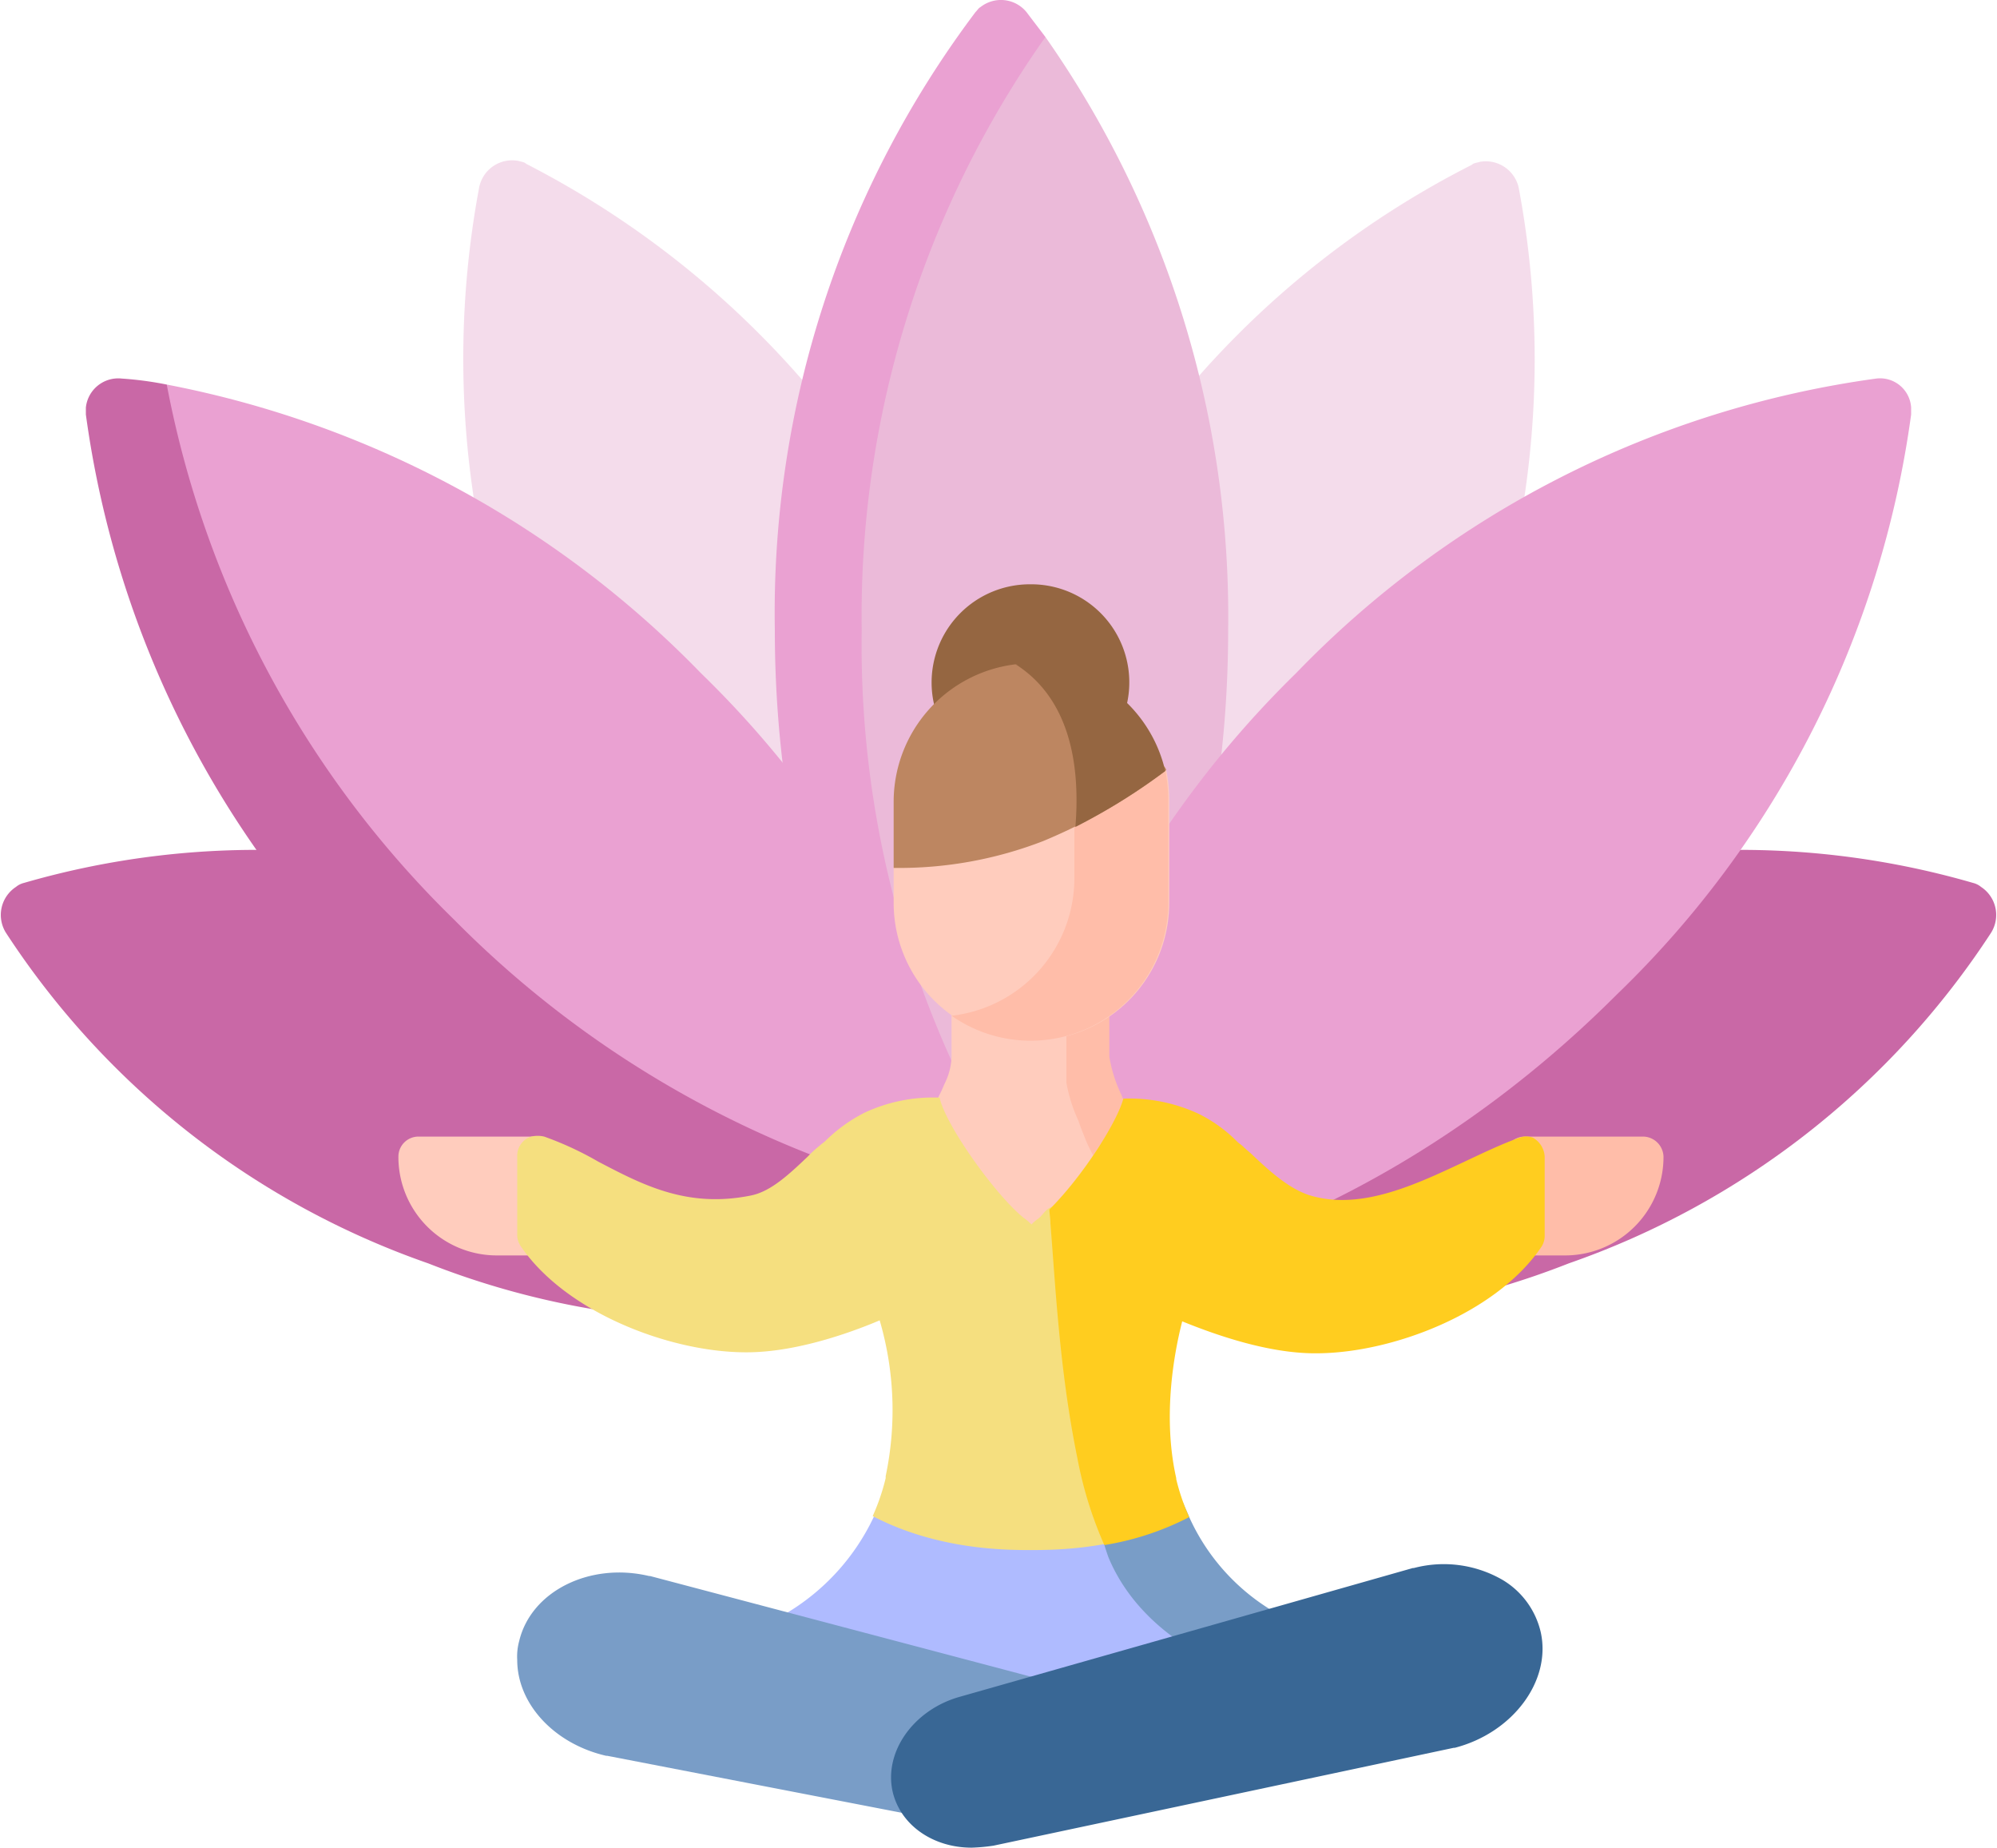
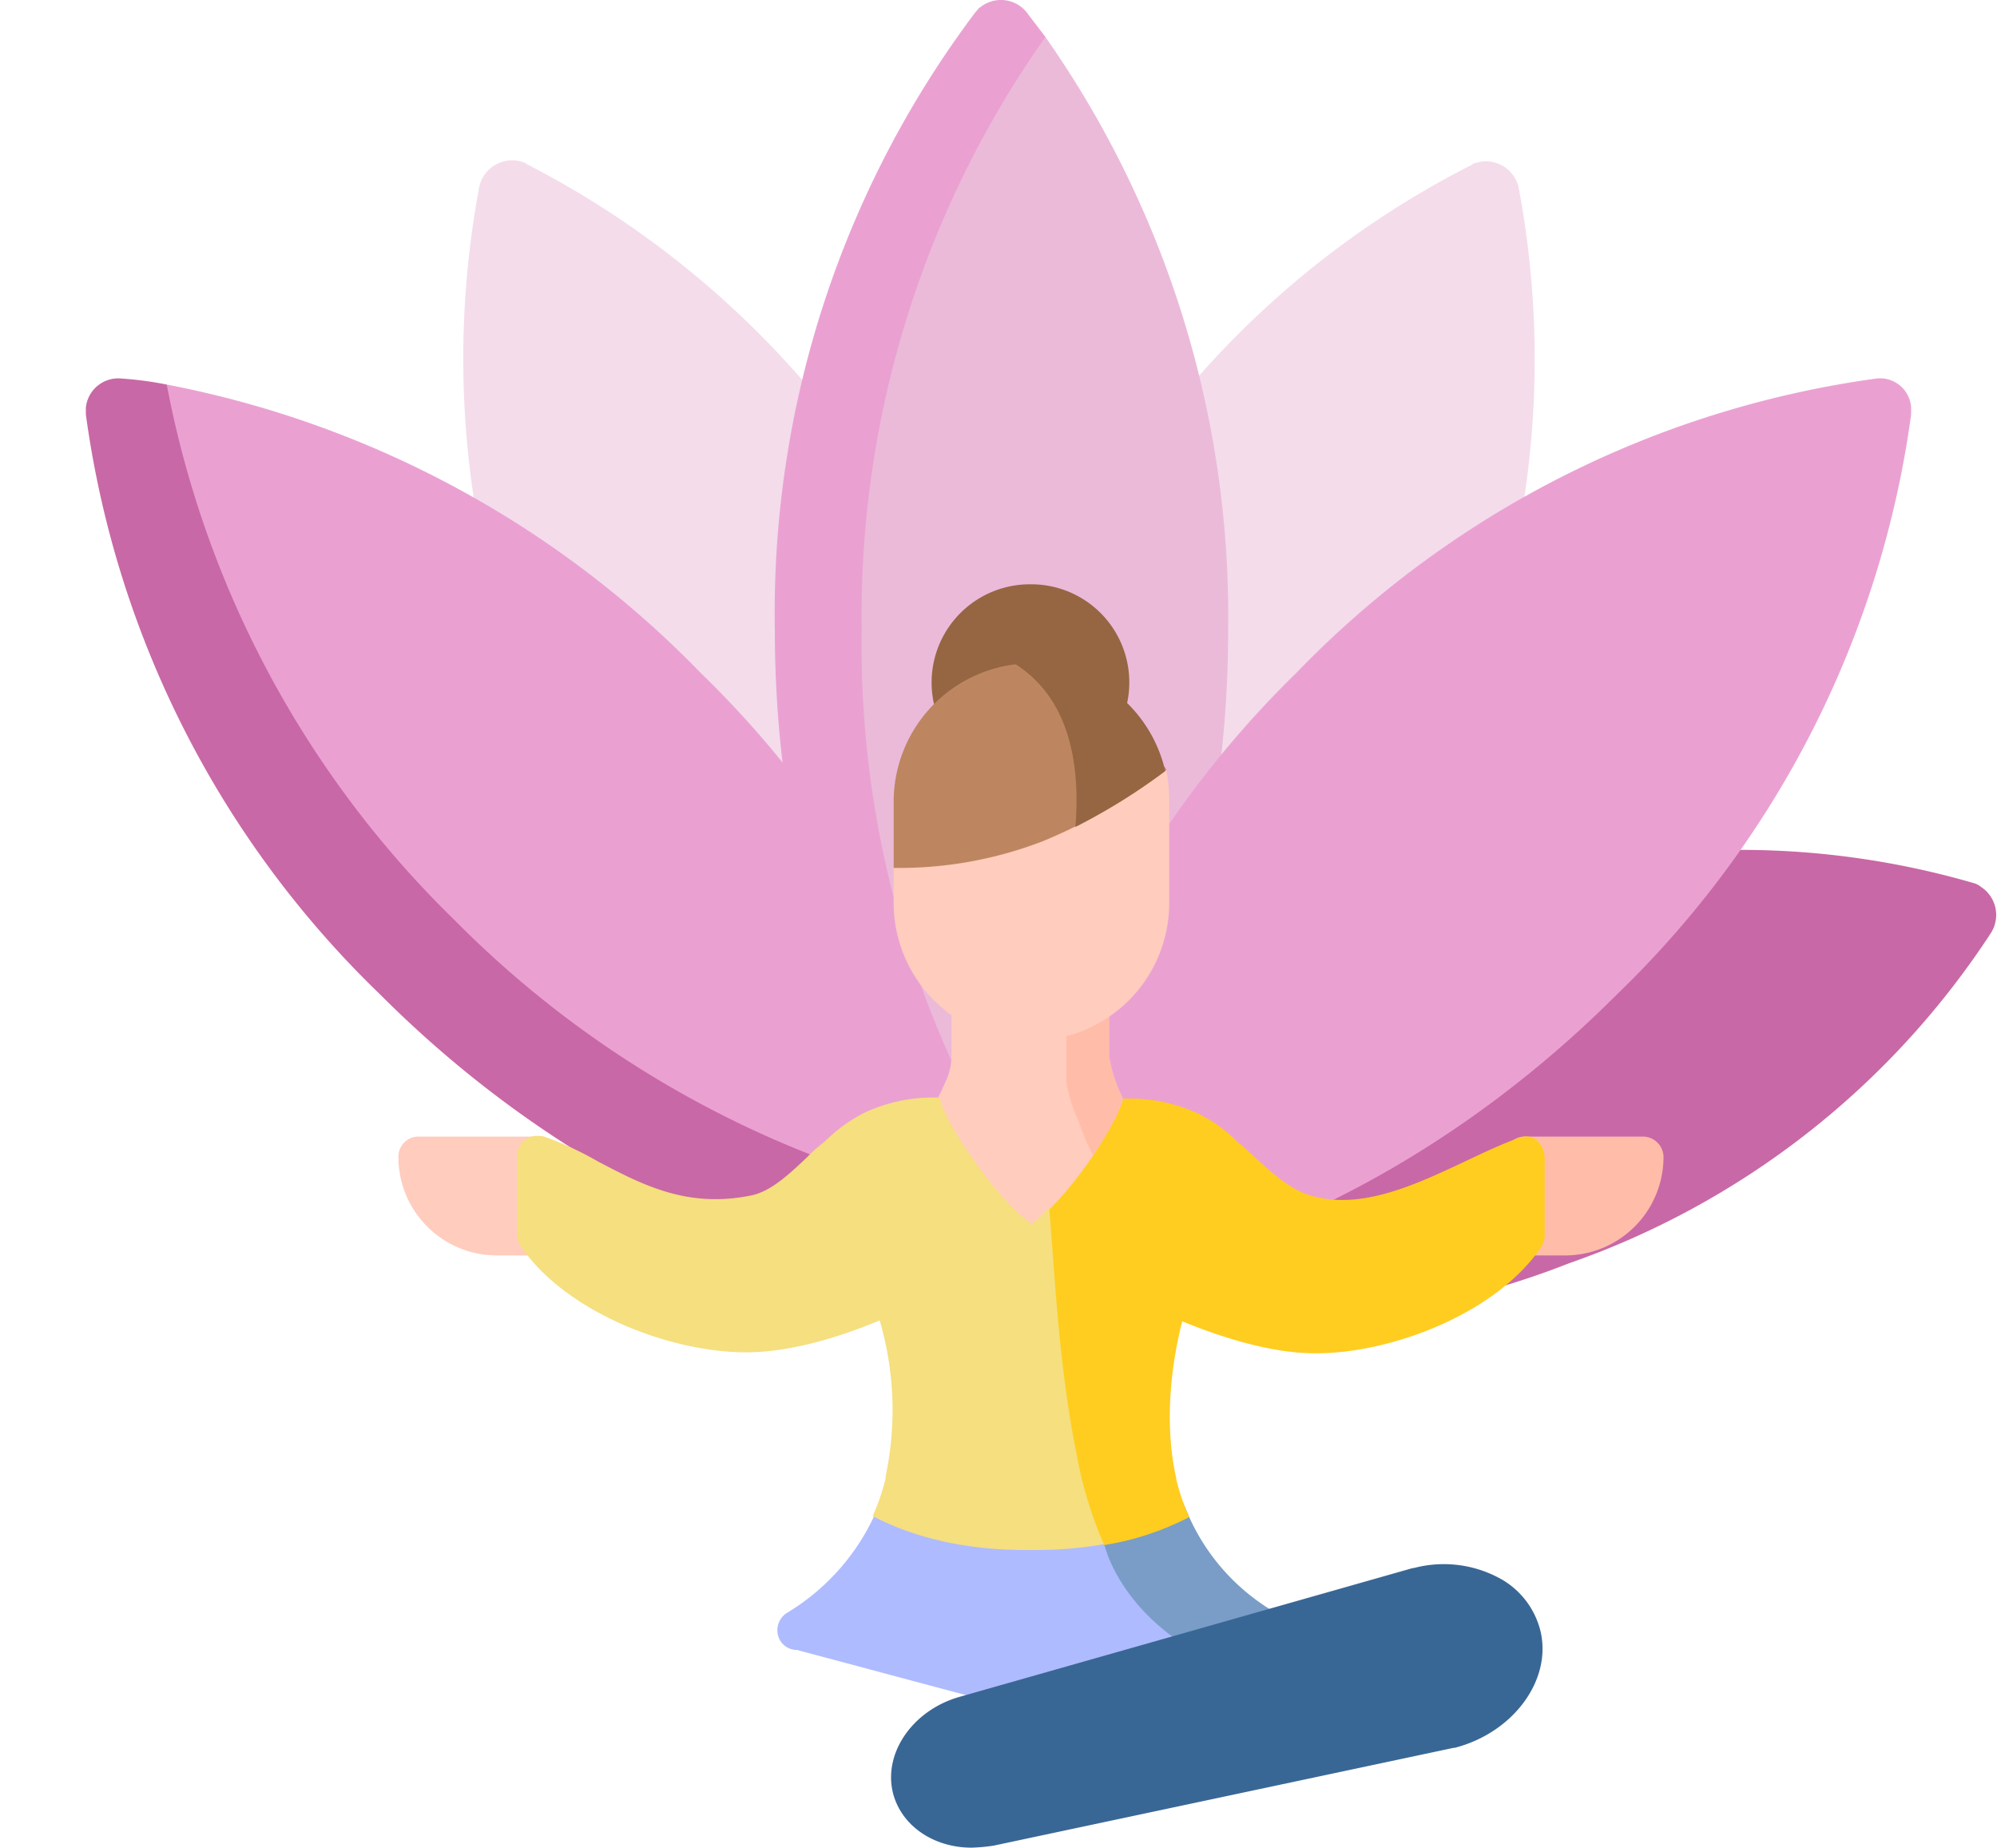
<svg xmlns="http://www.w3.org/2000/svg" width="200" height="185.006" viewBox="0 0 200 185.006">
  <g id="serenite" transform="translate(0 -14.994)">
    <g id="Groupe_5761" data-name="Groupe 5761">
      <rect id="Rectangle_3153" data-name="Rectangle 3153" width="200" height="132.2" transform="translate(0 15)" fill="none" />
      <path id="Tracé_8254_00000152966673904614286090000009464812313594730405_" d="M143.6,93.1a92.947,92.947,0,0,0,8.5-59.3,3.375,3.375,0,0,0-3.9-2.6c-.3.1-.6.1-.8.3a91.733,91.733,0,0,0-41.7,43.1C95.1,96.3,93,119.2,98.2,137.9,116.1,130.5,133,114.7,143.6,93.1Z" fill="#ebbad9" opacity="0.5" />
      <path id="Tracé_8255_00000071545886311206162030000017785296026012720311_" d="M56.5,93.1A93.152,93.152,0,0,1,48,33.7a3.375,3.375,0,0,1,3.9-2.6c.3.1.6.1.8.3A92.871,92.871,0,0,1,94.4,74.6c10.6,21.7,12.7,44.6,7.5,63.3C83.9,130.5,67.1,114.7,56.5,93.1Z" fill="#ebbad9" opacity="0.5" />
      <path id="Tracé_8256_00000054228498957076375930000008080508538812381847_" d="M104.7,18.7l-4-.2c-12.4,15.5-19,35.2-19,59.6,0,26,4.7,49.3,18.6,64.9,13.9-15.6,22.7-38.9,22.7-64.9A101.016,101.016,0,0,0,104.7,18.7Z" fill="#ebbad9" />
      <path id="Tracé_8257_00000051362282603190983660000006500901972837973923_" d="M86.3,78.1a100.412,100.412,0,0,1,18.4-59.4c-.6-.8-1.3-1.7-1.9-2.5a3.307,3.307,0,0,0-4.6-.5c-.2.1-.3.3-.5.5A99.991,99.991,0,0,0,77.6,78.1c0,26,8.8,49.3,22.7,64.9,1.5-1.7,3-3.5,4.4-5.4A100.5,100.5,0,0,1,86.3,78.1Z" fill="#eaa1d2" />
      <path id="Tracé_8258_00000101102360672029035040000007838938253043344053_" d="M157.1,141.5a83.143,83.143,0,0,0,42.3-33.1,3.356,3.356,0,0,0-1-4.6,2.01,2.01,0,0,0-.8-.4,83.764,83.764,0,0,0-53.7,2.4,82.437,82.437,0,0,0-44.4,36.7A82.175,82.175,0,0,0,157.1,141.5Z" fill="#c968a6" />
-       <path id="Tracé_8259_00000142870537689043906580000009100353425115311034_" d="M42.9,141.5A83.143,83.143,0,0,1,.6,108.4a3.356,3.356,0,0,1,1-4.6,2.01,2.01,0,0,1,.8-.4,83.764,83.764,0,0,1,53.7,2.4,82.437,82.437,0,0,1,44.4,36.7A82.175,82.175,0,0,1,42.9,141.5Z" fill="#c968a6" />
      <path id="Tracé_8260_00000161613925427483602520000001704741534595988610_" d="M129.8,82.4a99.516,99.516,0,0,1,58.1-29.5,3.116,3.116,0,0,1,3.5,2.9v.7a99.234,99.234,0,0,1-29.5,58.1c-18.4,18.4-41.1,28.6-61.9,29.8l-2.4-5,2.4-3.3,1.3-1.6A101.672,101.672,0,0,1,129.8,82.4Z" fill="#eaa1d2" />
      <path id="Tracé_8261_00000169543223161880296390000013551084014432122755_" d="M70.2,82.4A101.079,101.079,0,0,0,16.7,53.5l-3.2,3.4C15.7,76.7,24,94.1,41.2,111.4c18.4,18.4,35.6,29.2,56.4,30.4l1.4-5.9A100.612,100.612,0,0,0,70.2,82.4Z" fill="#eaa1d2" />
      <path id="Tracé_8262_00000099625691733099005010000017200490249065192340_" d="M100,136a103.266,103.266,0,0,1-54.5-28.9A101.21,101.21,0,0,1,16.7,53.5a34.69,34.69,0,0,0-4.5-.6,3.261,3.261,0,0,0-3.6,2.9v.7a99.234,99.234,0,0,0,29.5,58.1C56.5,133,79.2,143.2,100,144.4Z" fill="#c968a6" />
    </g>
    <g id="Groupe_5762" data-name="Groupe 5762">
      <path id="Tracé_8580" data-name="Tracé 8580" d="M102.9,140.6c.3.8,7.4-11.8,8.2-11.8a1.952,1.952,0,0,0,.7-.1c1-.4.4-.3,0-1.4-.2-.5-1.5-.7-1.7-1.2a28.647,28.647,0,0,1-1.1-5.4l.5-5.1c0-1.1.8-2-.3-2H97.3a2.006,2.006,0,0,0-2,2v5.2a6.457,6.457,0,0,1-.6,2.5c-.2.4-.3.7-.5,1.1-.3.6-.5,1.1-.8,1.7a1.931,1.931,0,0,0,1.2,2.5c1.1.5,7.9,13.1,8.3,12Z" fill="#ffccbd" />
      <path id="Tracé_8581" data-name="Tracé 8581" d="M109.1,113.7a2.006,2.006,0,0,1,2,2v5.1a14.114,14.114,0,0,0,1.2,3.8c.2.5.4,1,.6,1.6a1.931,1.931,0,0,1-1.2,2.5,1.483,1.483,0,0,1-.7.1c-.2,0-.8.7-1.5,1.9a14.32,14.32,0,0,1-.9-1.9c-.2-.5-.4-1-.6-1.6a15.345,15.345,0,0,1-1.2-3.8v-5.1a2.006,2.006,0,0,0-2-2Z" fill="#ffbda9" />
      <path id="Tracé_8582" data-name="Tracé 8582" d="M117.1,95.2v10.2a13.8,13.8,0,1,1-27.6,0v-3.6l3.2-6c0-7.1,2.7-10,9.6-10.8.5-.1,7.1-.3,7.6-.3,5.1,0-.7,1.4,1.7,5.6.7,1.2,4.9.4,5.2,1.8A15.525,15.525,0,0,1,117.1,95.2Z" fill="#ffccbd" />
-       <path id="Tracé_8583" data-name="Tracé 8583" d="M116.7,92.1a15.526,15.526,0,0,1,.3,3.1v10.2a13.784,13.784,0,0,1-21.7,11.3,13.87,13.87,0,0,0,12.3-13.8V97.1Z" fill="#ffbda9" />
      <path id="Tracé_8584" data-name="Tracé 8584" d="M103.2,73.5a9.838,9.838,0,0,0-9.9,9.8,9.737,9.737,0,0,0,.6,3.4,1.955,1.955,0,0,0,3.8-.7h10.9a2.051,2.051,0,0,0,1.3,1.9,1.7,1.7,0,0,0,.7.1,2.051,2.051,0,0,0,1.9-1.3,9.82,9.82,0,0,0-9.3-13.2Z" fill="#956641" />
      <path id="Tracé_8585" data-name="Tracé 8585" d="M112.9,91.2c-2.4-4.1,1.5-6.6-3.6-6.6-.5,0-7-3.2-7.5-3.1A13.87,13.87,0,0,0,89.5,95.3v6.6h.1a39.946,39.946,0,0,0,14.9-2.7,55.041,55.041,0,0,0,12.3-7.1C116.4,90.7,113.6,92.3,112.9,91.2Z" fill="#bd8661" />
      <path id="Tracé_8586" data-name="Tracé 8586" d="M107.7,97.8c.5-6.1-.5-12.8-6-16.3a13.886,13.886,0,0,1,15,10.7A62.131,62.131,0,0,1,107.7,97.8Z" fill="#956641" />
      <path id="Tracé_8587" data-name="Tracé 8587" d="M128.5,179.3a2.062,2.062,0,0,1-1.7,1l-6,1.5L103,186.4l-23.2-6.2a1.936,1.936,0,0,1-1.7-1,2.054,2.054,0,0,1,.7-2.7,22.306,22.306,0,0,0,8.7-9.6c.5-1.2,2.8-1.1,3.2-2.5,5.7,3.2,10.4,1.9,12.6,1.9s6.7,1,12.4-2.2c-.2,1.1-2.1,3.1,1,2.3.5-.1-.3,2.4-.1,2.8a20.747,20.747,0,0,0,8.5,9.4c1,.7,3.9-.3,3.4.7Z" fill="#afbbff" />
      <path id="Tracé_8588" data-name="Tracé 8588" d="M128.5,179.3a2.062,2.062,0,0,1-1.7,1l-6,1.5a1.964,1.964,0,0,0-.9-1.3c-1.5-.9-6.5-3.8-8.9-9.6a34.663,34.663,0,0,1-1-3.4,23.44,23.44,0,0,0,7.8-2.7,1.208,1.208,0,0,0,.7.7c.2.5.4.9.6,1.4a21.092,21.092,0,0,0,8.7,9.6A2.181,2.181,0,0,1,128.5,179.3Z" fill="#799dc7" />
-       <path id="Tracé_8589" data-name="Tracé 8589" d="M103.7,183,65.1,172.8H65c-5.9-1.4-11.8,1.5-13,6.5a5.845,5.845,0,0,0-.2,1.9c0,4.4,3.7,8.4,8.9,9.6h.1l30.5,5.9h.4a1.934,1.934,0,0,0,1.9-1.6,2.155,2.155,0,0,0-.4-1.6l8.3-6.9,1.4.4c.2,0,.3.1.5.1a2.006,2.006,0,0,0,2-2,2.39,2.39,0,0,0-1.7-2.1Z" fill="#799dc7" />
      <path id="Tracé_8590" data-name="Tracé 8590" d="M154.3,178.4a8.261,8.261,0,0,0-3.8-5.2,11.763,11.763,0,0,0-8.9-1.2h-.1L96.1,184.9c-4.6,1.3-7.6,5.5-6.7,9.5.8,3.4,4.1,5.6,7.9,5.6a17.961,17.961,0,0,0,2.2-.2l46.1-9.8h.1c5.8-1.5,9.7-6.7,8.6-11.6Z" fill="#396795" />
      <path id="Tracé_8591" data-name="Tracé 8591" d="M164.6,128.8H152.7a2.006,2.006,0,0,0-2,2v7.9a2.006,2.006,0,0,0,2,2h4a9.859,9.859,0,0,0,9.9-9.9,2.074,2.074,0,0,0-2-2Z" fill="#ffbda9" />
      <path id="Tracé_8592" data-name="Tracé 8592" d="M53.8,128.8H41.9a2.006,2.006,0,0,0-2,2,9.859,9.859,0,0,0,9.9,9.9h4a2.006,2.006,0,0,0,2-2v-7.9a2.074,2.074,0,0,0-2-2Z" fill="#ffccbd" />
      <path id="Tracé_8593" data-name="Tracé 8593" d="M153.2,131.8l-.5,5c0,.4-3.9,2.4-4.1,2.7-4.5,6.7-8.4,8.8-16,8.8l-4-.6a32.9,32.9,0,0,1-12.6-3c-.8,3.1-2.4,10.8-1,17-5-1.2-.2,3-.2,3.1l1.8.6c.3,1.4,1.9.3,2.4,1.4-6.5,3.4-13.4,3.4-15.8,3.4s-9.3,0-15.8-3.4a21.207,21.207,0,0,0,1.3-3.8h0v-.2a32,32,0,0,0-.6-15.6c-3.3,1.4-8.6,3.2-13.3,3.2h-.1c-7.6,0-18.1-4-22.6-10.7a2.016,2.016,0,0,1-.3-1.1v-7.9a2.007,2.007,0,0,1,1.4-1.9,2.854,2.854,0,0,1,1.3,0,32.571,32.571,0,0,1,5.4,2.5c4.4,2.3,8.9,4.7,15.3,3.4,2-.4,3.8-2.1,5.7-3.9a11.987,11.987,0,0,1,1.2-1.1c.2-.2.4-.3.6-.5a15.69,15.69,0,0,1,3.9-2.8,16.22,16.22,0,0,1,7.5-1.5c.6,2.8,5.7,9.9,8.5,12.1a4.348,4.348,0,0,1,.7.6,4.35,4.35,0,0,1,.7-.6c.4-.3.7-.9,1.2-1.1,3.6-1.6,14.7.6,8.7-8.7-.4-.6,3,6.7-.5,2.3-1.5-1.9,3.3.1,6,1.5,1.7.8,2.5.2,3.7,1.2.2.2.3,1.9.5,2,.3.3,2.6.1,2.9.3a10.279,10.279,0,0,0,5.6,2.8c5,1.3,9.9-.6,14.6-2.8,1.9-.9,3.2-3.1,4.9-3.7.4-.1.9-.5,1.4-.4.7.6.2.6.2,1.4Z" fill="#f5df7f" />
      <path id="Tracé_8594" data-name="Tracé 8594" d="M154.7,130.8v7.9a2.016,2.016,0,0,1-.3,1.1c-4.5,6.7-15,10.7-22.6,10.7h-.1c-4.8,0-10.1-1.9-13.3-3.2-.8,3.1-2,9.5-.6,15.7v.1h0a21.207,21.207,0,0,0,1.3,3.8,28.176,28.176,0,0,1-8.5,2.8,39.357,39.357,0,0,1-2.7-8.7c-1.8-8.8-2.2-17.4-2.7-23.5,0-.5-.1-1-.1-1.4,3.4-3.4,6.8-8.8,7.4-11.1h0a16.461,16.461,0,0,1,7.5,1.5,14.436,14.436,0,0,1,3.9,2.8c.2.2.4.3.6.5.3.3.7.6,1,.9,2,1.9,4,3.6,6.1,4.1,5,1.3,10.4-1.3,15.1-3.5,1.9-.9,3.8-1.8,5.5-2.4a1.934,1.934,0,0,1,1.3,0,2.317,2.317,0,0,1,1.2,1.9Z" fill="#ffcd1f" />
    </g>
  </g>
</svg>